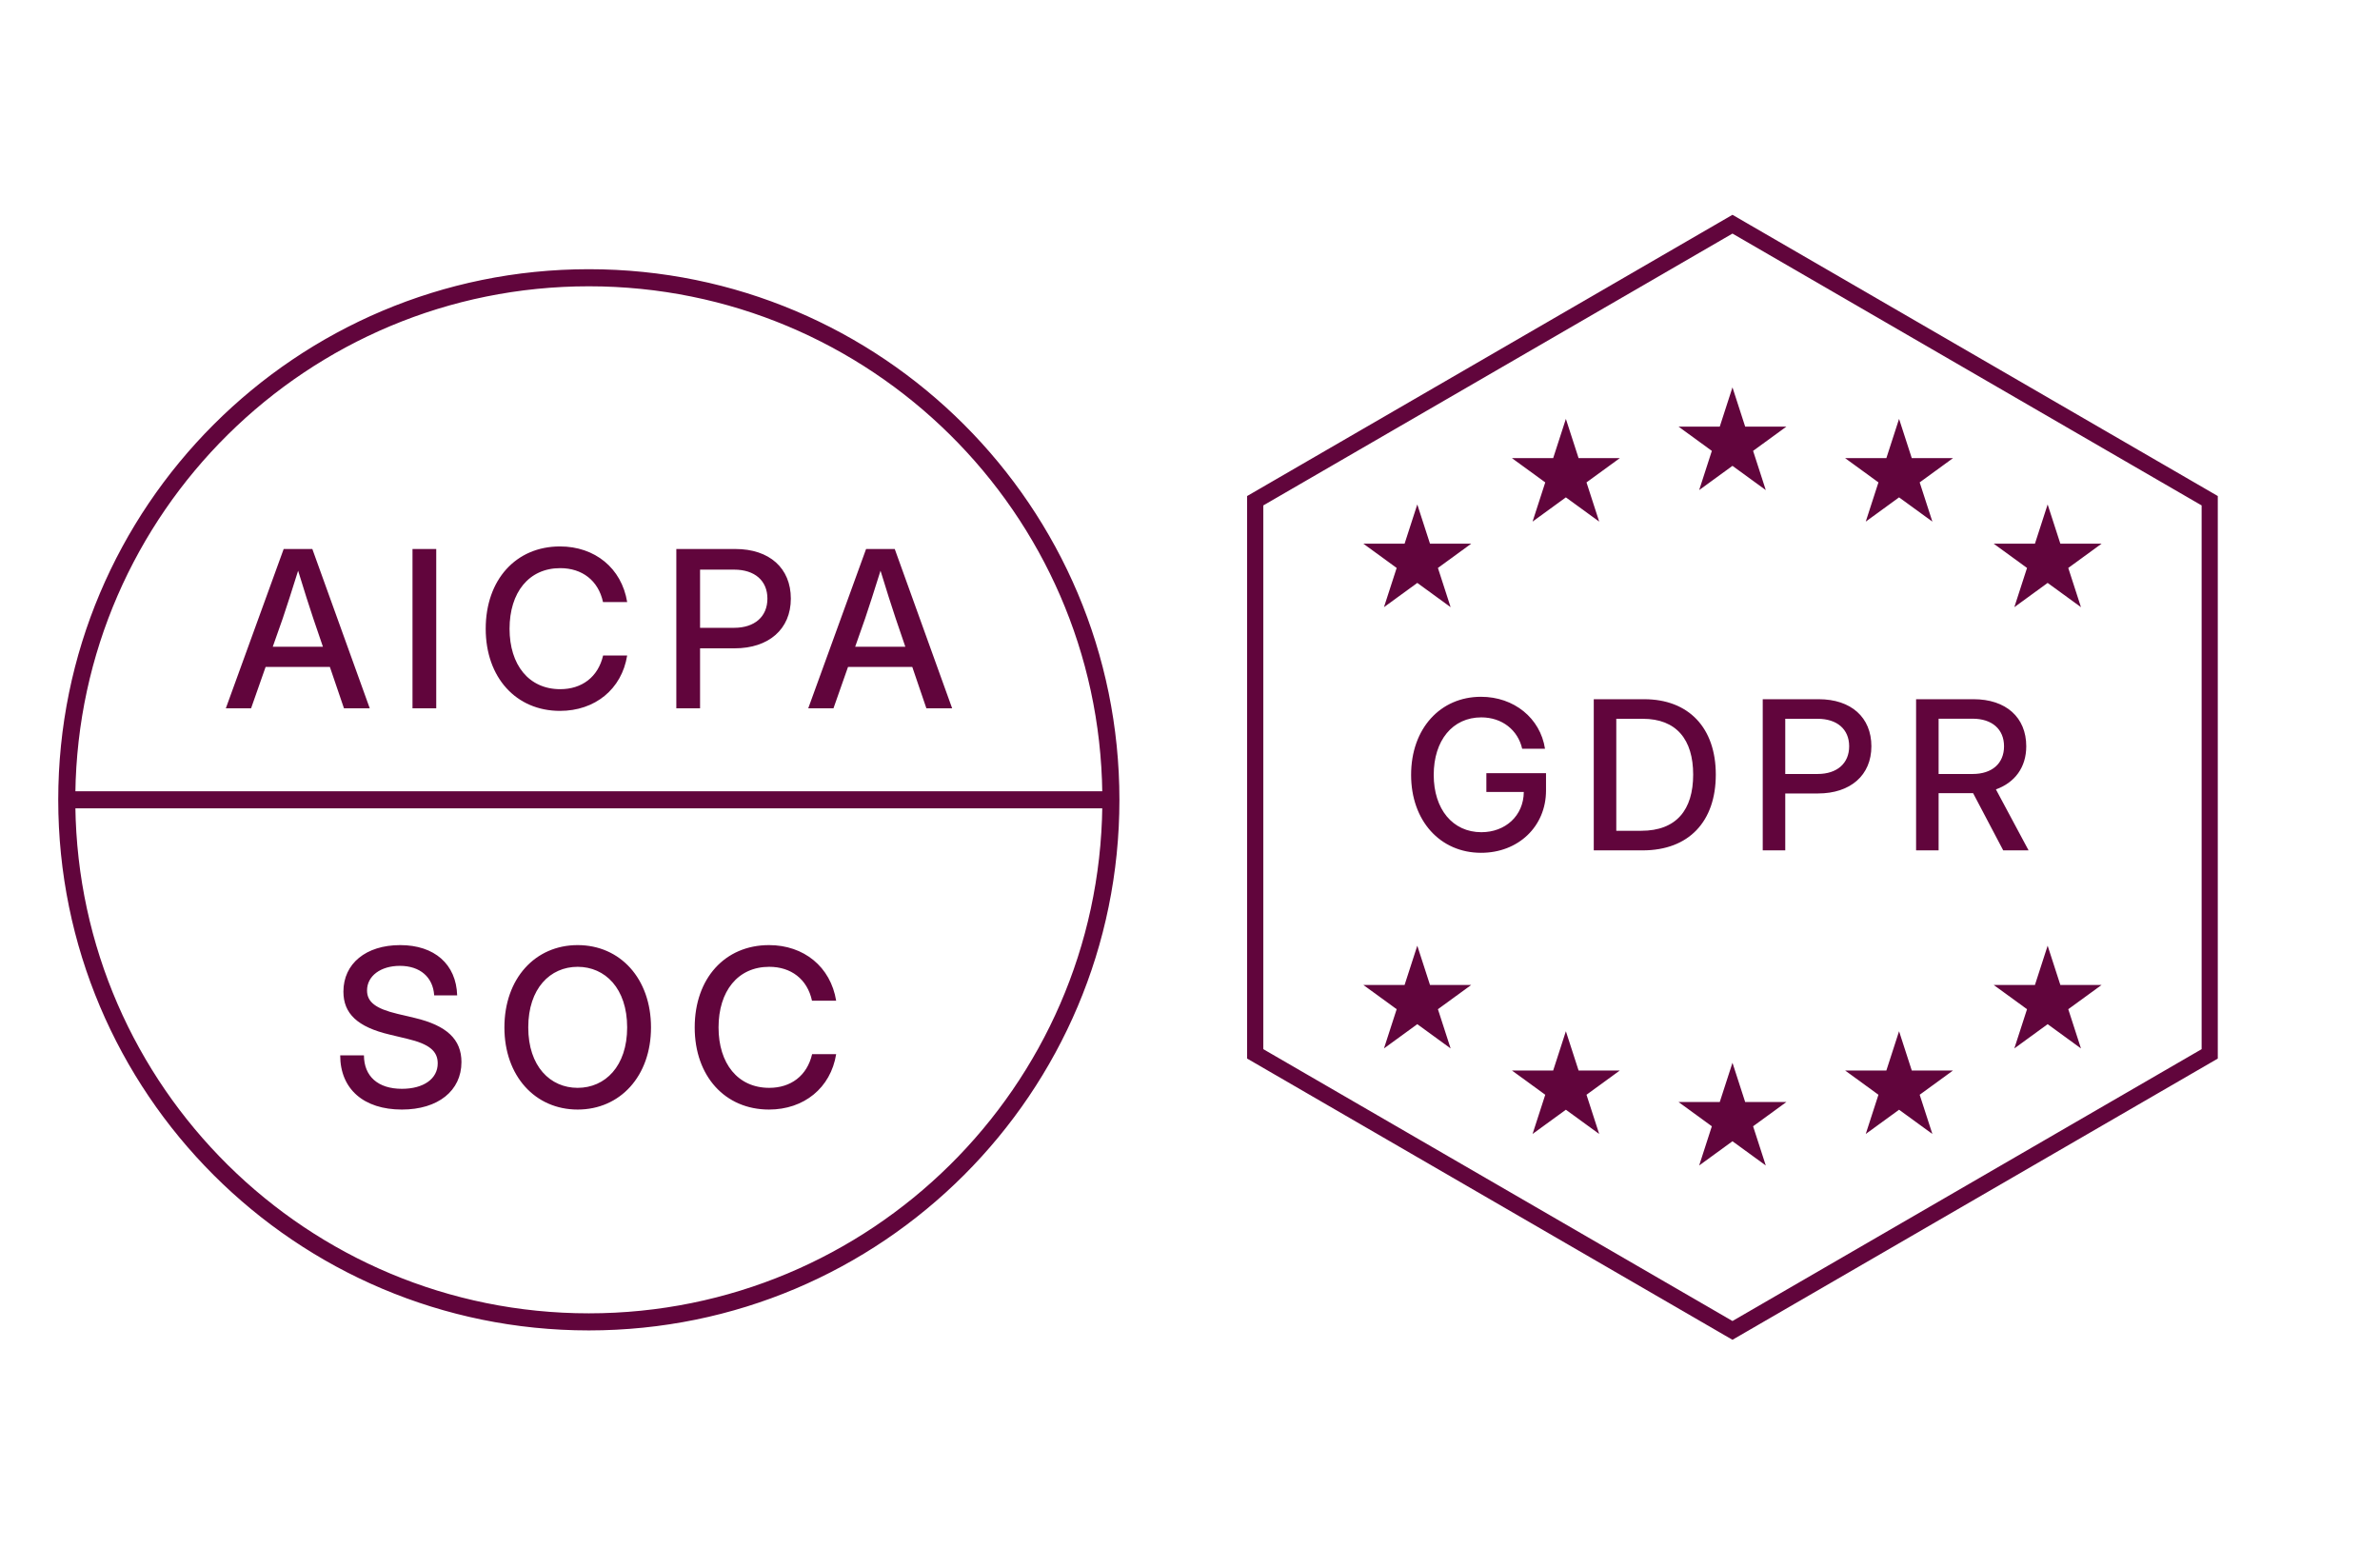
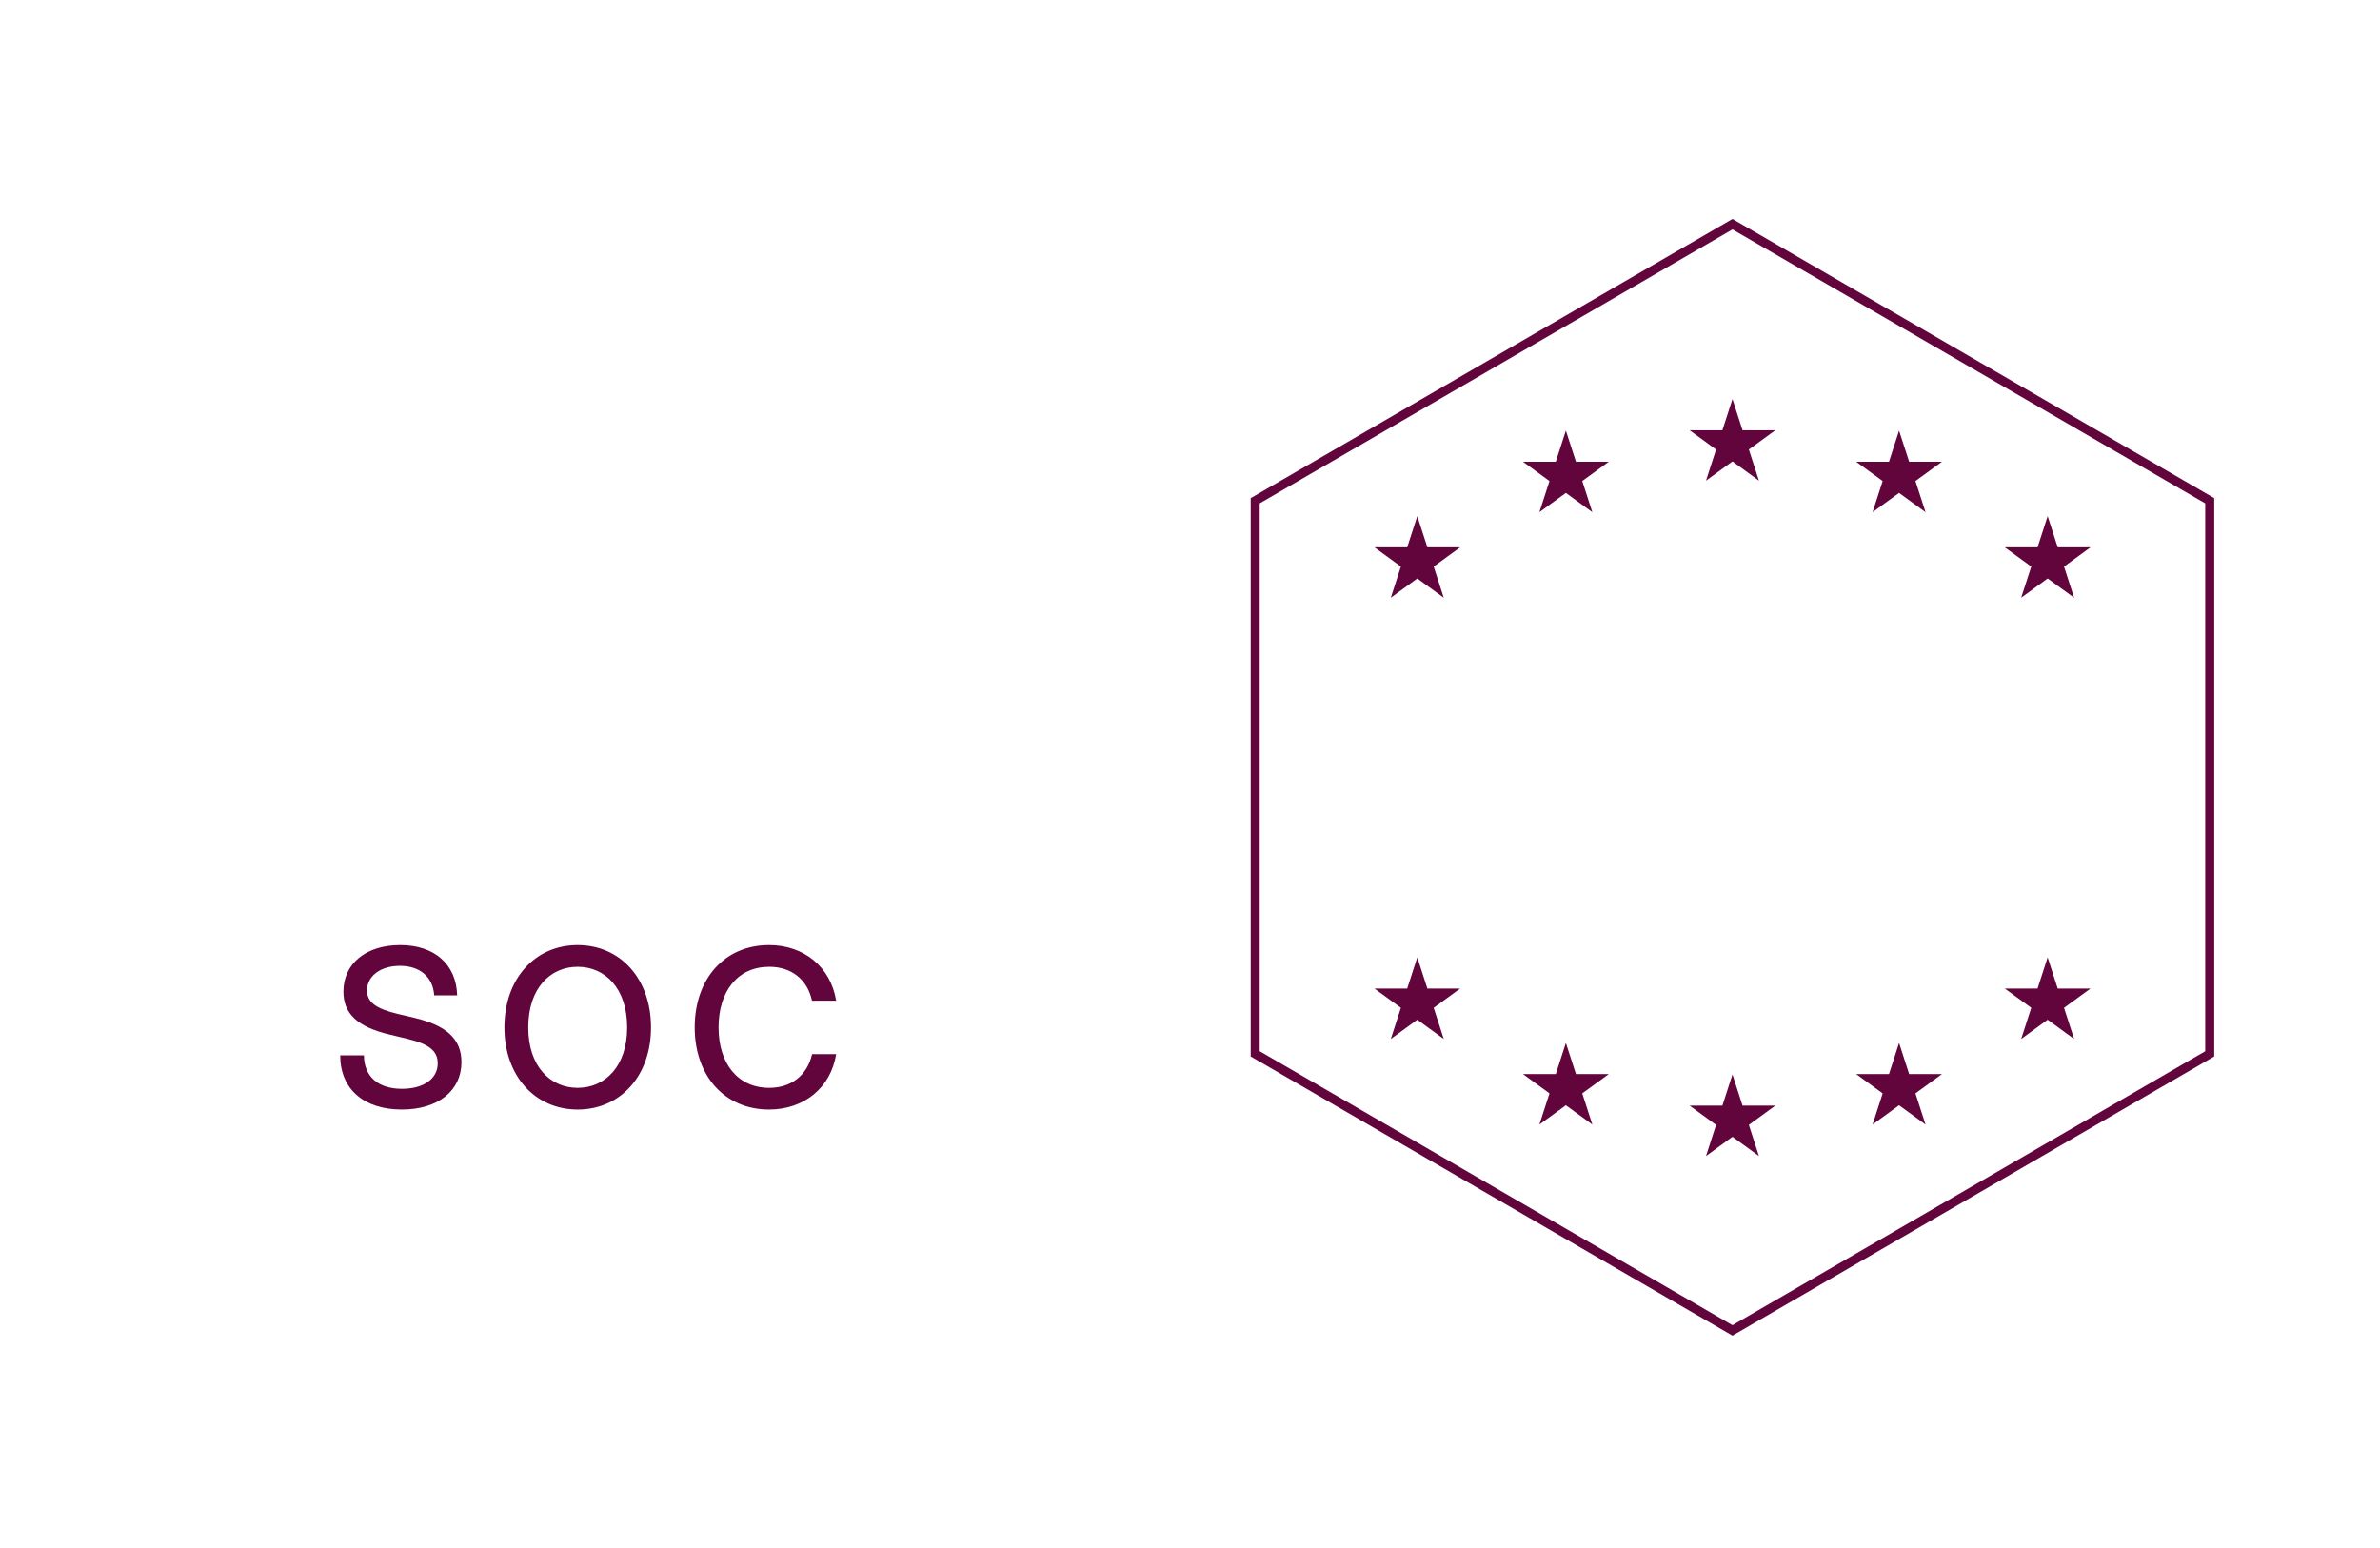
<svg xmlns="http://www.w3.org/2000/svg" width="223" height="145" viewBox="0 0 223 145" fill="none">
-   <path d="M55.172 25.401C82.538 25.401 104.709 47.572 104.709 74.938C104.709 102.304 82.538 124.475 55.172 124.475C27.806 124.475 5.635 102.304 5.635 74.938C5.635 47.572 27.806 25.401 55.172 25.401ZM6.883 75.56C7.226 101.936 28.702 123.23 55.172 123.23C81.642 123.23 103.135 101.936 103.461 75.56H6.883ZM55.172 26.646C28.702 26.646 7.226 47.939 6.883 74.316H103.461C103.135 47.94 81.642 26.646 55.172 26.646Z" fill="#61053C" stroke="#61053C" stroke-width="0.356" />
-   <path d="M21.16 66.365L26.58 51.438H29.265L34.645 66.365H32.23L30.908 62.488H24.887L23.525 66.365H21.16ZM25.558 60.595H30.257L29.355 57.95C28.944 56.718 28.524 55.406 27.933 53.472C27.331 55.406 26.901 56.718 26.49 57.95L25.558 60.595ZM40.874 51.438V66.365H38.65V51.438H40.874ZM52.472 66.606C48.355 66.606 45.51 63.48 45.51 58.912C45.51 54.314 48.345 51.198 52.472 51.198C55.728 51.198 58.243 53.222 58.764 56.407H56.5C56.059 54.374 54.526 53.232 52.492 53.232C49.547 53.232 47.744 55.516 47.744 58.912C47.744 62.288 49.547 64.572 52.492 64.572C54.516 64.572 56.039 63.44 56.51 61.416H58.764C58.253 64.592 55.728 66.606 52.472 66.606ZM63.37 66.365V51.438H68.9C72.096 51.438 74.099 53.232 74.099 56.087C74.099 58.952 72.025 60.745 68.83 60.745H65.594V66.365H63.37ZM65.594 58.822H68.79C70.713 58.822 71.905 57.77 71.905 56.087C71.905 54.404 70.713 53.372 68.79 53.372H65.594V58.822ZM75.73 66.365L81.15 51.438H83.835L89.214 66.365H86.8L85.478 62.488H79.457L78.094 66.365H75.73ZM80.128 60.595H84.826L83.925 57.95C83.514 56.718 83.093 55.406 82.502 53.472C81.901 55.406 81.47 56.718 81.059 57.95L80.128 60.595Z" fill="#61053C" />
  <path d="M37.657 103.959C34.08 103.959 31.876 102.036 31.876 98.88H34.1C34.11 100.854 35.423 102.016 37.657 102.016C39.681 102.016 41.013 101.084 41.013 99.631C41.013 98.479 40.221 97.818 38.148 97.327L36.515 96.936C33.499 96.225 32.177 94.973 32.177 92.909C32.177 90.284 34.291 88.551 37.497 88.551C40.712 88.551 42.746 90.344 42.836 93.26H40.682C40.572 91.547 39.35 90.495 37.467 90.495C35.663 90.495 34.391 91.446 34.391 92.799C34.391 93.881 35.192 94.502 37.246 94.993L38.859 95.374C41.855 96.085 43.237 97.377 43.237 99.511C43.237 102.196 41.043 103.959 37.657 103.959ZM54.124 103.959C50.147 103.959 47.262 100.823 47.262 96.265C47.262 91.677 50.147 88.551 54.124 88.551C58.102 88.551 60.997 91.677 60.997 96.265C60.997 100.834 58.102 103.959 54.124 103.959ZM54.124 101.925C56.699 101.925 58.763 99.902 58.763 96.265C58.763 92.609 56.699 90.585 54.124 90.585C51.55 90.585 49.496 92.609 49.496 96.265C49.496 99.902 51.55 101.925 54.124 101.925ZM72.055 103.959C67.937 103.959 65.092 100.834 65.092 96.265C65.092 91.667 67.927 88.551 72.055 88.551C75.311 88.551 77.825 90.575 78.346 93.761H76.082C75.641 91.727 74.108 90.585 72.075 90.585C69.129 90.585 67.326 92.869 67.326 96.265C67.326 99.641 69.129 101.925 72.075 101.925C74.098 101.925 75.621 100.793 76.092 98.77H78.346C77.835 101.946 75.311 103.959 72.055 103.959Z" fill="#61053C" />
  <mask id="path-4-outside-1_888_6518" maskUnits="userSpaceOnUse" x="116.188" y="19.516" width="92" height="107" fill="black">
    <rect fill="white" x="116.188" y="19.516" width="92" height="107" />
-     <path fill-rule="evenodd" clip-rule="evenodd" d="M207.469 98.985V46.672L162.328 20.516L117.188 46.672V98.985L162.328 125.141L207.469 98.985ZM118.031 98.495V47.161L162.328 21.495L206.625 47.161V98.495L162.328 124.162L118.031 98.495ZM162.328 37.391L163.273 40.31H166.344L163.864 42.116L164.809 45.035L162.328 43.23L159.848 45.035L160.792 42.116L158.312 40.31H161.383L162.328 37.391ZM163.273 103.591L162.328 100.672L161.383 103.591H158.312L160.792 105.397L159.848 108.316L162.328 106.511L164.809 108.316L163.864 105.397L166.344 103.591H163.273ZM177.938 40.344L178.883 43.263H181.954L179.473 45.069L180.418 47.988L177.938 46.183L175.457 47.988L176.402 45.069L173.921 43.263H176.993L177.938 40.344ZM178.883 100.638L177.938 97.719L176.993 100.638H173.921L176.402 102.444L175.457 105.363L177.938 103.558L180.418 105.363L179.473 102.444L181.954 100.638H178.883ZM146.719 40.344L147.664 43.263H150.735L148.254 45.069L149.199 47.988L146.719 46.183L144.238 47.988L145.183 45.069L142.702 43.263H145.774L146.719 40.344ZM147.664 100.638L146.719 97.719L145.774 100.638H142.702L145.183 102.444L144.238 105.363L146.719 103.558L149.199 105.363L148.254 102.444L150.735 100.638H147.664ZM132.797 48.36L133.742 51.279H136.813L134.333 53.085L135.278 56.004L132.797 54.198L130.316 56.004L131.261 53.085L128.781 51.279H131.852L132.797 48.36ZM133.742 92.623L132.797 89.703L131.852 92.623H128.781L131.261 94.428L130.316 97.348L132.797 95.542L135.278 97.348L134.333 94.428L136.813 92.623H133.742ZM191.859 48.36L192.804 51.279H195.876L193.395 53.085L194.34 56.004L191.859 54.198L189.379 56.004L190.324 53.085L187.843 51.279H190.914L191.859 48.36ZM192.804 92.623L191.859 89.703L190.914 92.623H187.843L190.324 94.428L189.379 97.348L191.859 95.542L194.34 97.348L193.395 94.428L195.876 92.623H192.804Z" />
  </mask>
  <path fill-rule="evenodd" clip-rule="evenodd" d="M207.469 98.985V46.672L162.328 20.516L117.188 46.672V98.985L162.328 125.141L207.469 98.985ZM118.031 98.495V47.161L162.328 21.495L206.625 47.161V98.495L162.328 124.162L118.031 98.495ZM162.328 37.391L163.273 40.31H166.344L163.864 42.116L164.809 45.035L162.328 43.23L159.848 45.035L160.792 42.116L158.312 40.31H161.383L162.328 37.391ZM163.273 103.591L162.328 100.672L161.383 103.591H158.312L160.792 105.397L159.848 108.316L162.328 106.511L164.809 108.316L163.864 105.397L166.344 103.591H163.273ZM177.938 40.344L178.883 43.263H181.954L179.473 45.069L180.418 47.988L177.938 46.183L175.457 47.988L176.402 45.069L173.921 43.263H176.993L177.938 40.344ZM178.883 100.638L177.938 97.719L176.993 100.638H173.921L176.402 102.444L175.457 105.363L177.938 103.558L180.418 105.363L179.473 102.444L181.954 100.638H178.883ZM146.719 40.344L147.664 43.263H150.735L148.254 45.069L149.199 47.988L146.719 46.183L144.238 47.988L145.183 45.069L142.702 43.263H145.774L146.719 40.344ZM147.664 100.638L146.719 97.719L145.774 100.638H142.702L145.183 102.444L144.238 105.363L146.719 103.558L149.199 105.363L148.254 102.444L150.735 100.638H147.664ZM132.797 48.36L133.742 51.279H136.813L134.333 53.085L135.278 56.004L132.797 54.198L130.316 56.004L131.261 53.085L128.781 51.279H131.852L132.797 48.36ZM133.742 92.623L132.797 89.703L131.852 92.623H128.781L131.261 94.428L130.316 97.348L132.797 95.542L135.278 97.348L134.333 94.428L136.813 92.623H133.742ZM191.859 48.36L192.804 51.279H195.876L193.395 53.085L194.34 56.004L191.859 54.198L189.379 56.004L190.324 53.085L187.843 51.279H190.914L191.859 48.36ZM192.804 92.623L191.859 89.703L190.914 92.623H187.843L190.324 94.428L189.379 97.348L191.859 95.542L194.34 97.348L193.395 94.428L195.876 92.623H192.804Z" fill="#61053C" />
-   <path fill-rule="evenodd" clip-rule="evenodd" d="M207.469 98.985V46.672L162.328 20.516L117.188 46.672V98.985L162.328 125.141L207.469 98.985ZM118.031 98.495V47.161L162.328 21.495L206.625 47.161V98.495L162.328 124.162L118.031 98.495ZM162.328 37.391L163.273 40.31H166.344L163.864 42.116L164.809 45.035L162.328 43.23L159.848 45.035L160.792 42.116L158.312 40.31H161.383L162.328 37.391ZM163.273 103.591L162.328 100.672L161.383 103.591H158.312L160.792 105.397L159.848 108.316L162.328 106.511L164.809 108.316L163.864 105.397L166.344 103.591H163.273ZM177.938 40.344L178.883 43.263H181.954L179.473 45.069L180.418 47.988L177.938 46.183L175.457 47.988L176.402 45.069L173.921 43.263H176.993L177.938 40.344ZM178.883 100.638L177.938 97.719L176.993 100.638H173.921L176.402 102.444L175.457 105.363L177.938 103.558L180.418 105.363L179.473 102.444L181.954 100.638H178.883ZM146.719 40.344L147.664 43.263H150.735L148.254 45.069L149.199 47.988L146.719 46.183L144.238 47.988L145.183 45.069L142.702 43.263H145.774L146.719 40.344ZM147.664 100.638L146.719 97.719L145.774 100.638H142.702L145.183 102.444L144.238 105.363L146.719 103.558L149.199 105.363L148.254 102.444L150.735 100.638H147.664ZM132.797 48.36L133.742 51.279H136.813L134.333 53.085L135.278 56.004L132.797 54.198L130.316 56.004L131.261 53.085L128.781 51.279H131.852L132.797 48.36ZM133.742 92.623L132.797 89.703L131.852 92.623H128.781L131.261 94.428L130.316 97.348L132.797 95.542L135.278 97.348L134.333 94.428L136.813 92.623H133.742ZM191.859 48.36L192.804 51.279H195.876L193.395 53.085L194.34 56.004L191.859 54.198L189.379 56.004L190.324 53.085L187.843 51.279H190.914L191.859 48.36ZM192.804 92.623L191.859 89.703L190.914 92.623H187.843L190.324 94.428L189.379 97.348L191.859 95.542L194.34 97.348L193.395 94.428L195.876 92.623H192.804Z" stroke="#61053C" stroke-width="0.675" mask="url(#path-4-outside-1_888_6518)" />
-   <path d="M138.775 79.903C134.935 79.903 132.217 76.899 132.217 72.603C132.217 68.241 134.973 65.285 138.765 65.285C141.845 65.285 144.316 67.271 144.763 70.151H142.624C142.225 68.402 140.742 67.214 138.794 67.214C136.104 67.214 134.336 69.372 134.336 72.603C134.336 75.816 136.114 77.973 138.803 77.973C141.028 77.973 142.757 76.453 142.776 74.2H139.269V72.442H144.858V74.067C144.858 77.441 142.254 79.903 138.775 79.903ZM153.913 79.675H149.332V65.513H154.056C158.228 65.513 160.766 68.193 160.766 72.575C160.766 76.975 158.238 79.675 153.913 79.675ZM151.442 77.84H153.78C157.078 77.84 158.646 75.873 158.646 72.575C158.646 69.296 157.078 67.347 153.923 67.347H151.442V77.84ZM165.164 79.675V65.513H170.411C173.443 65.513 175.344 67.214 175.344 69.923C175.344 72.641 173.376 74.343 170.344 74.343H167.274V79.675H165.164ZM167.274 72.518H170.306C172.131 72.518 173.262 71.52 173.262 69.923C173.262 68.326 172.131 67.347 170.306 67.347H167.274V72.518ZM179.533 79.675V65.513H184.922C187.954 65.513 189.855 67.214 189.855 69.923C189.855 71.9 188.781 73.326 187.013 73.962L190.073 79.675H187.697L184.874 74.314C184.846 74.314 184.808 74.314 184.779 74.314H181.643V79.675H179.533ZM181.643 72.518H184.836C186.661 72.518 187.773 71.52 187.773 69.923C187.773 68.326 186.652 67.338 184.827 67.338H181.643V72.518Z" fill="#61053C" />
</svg>